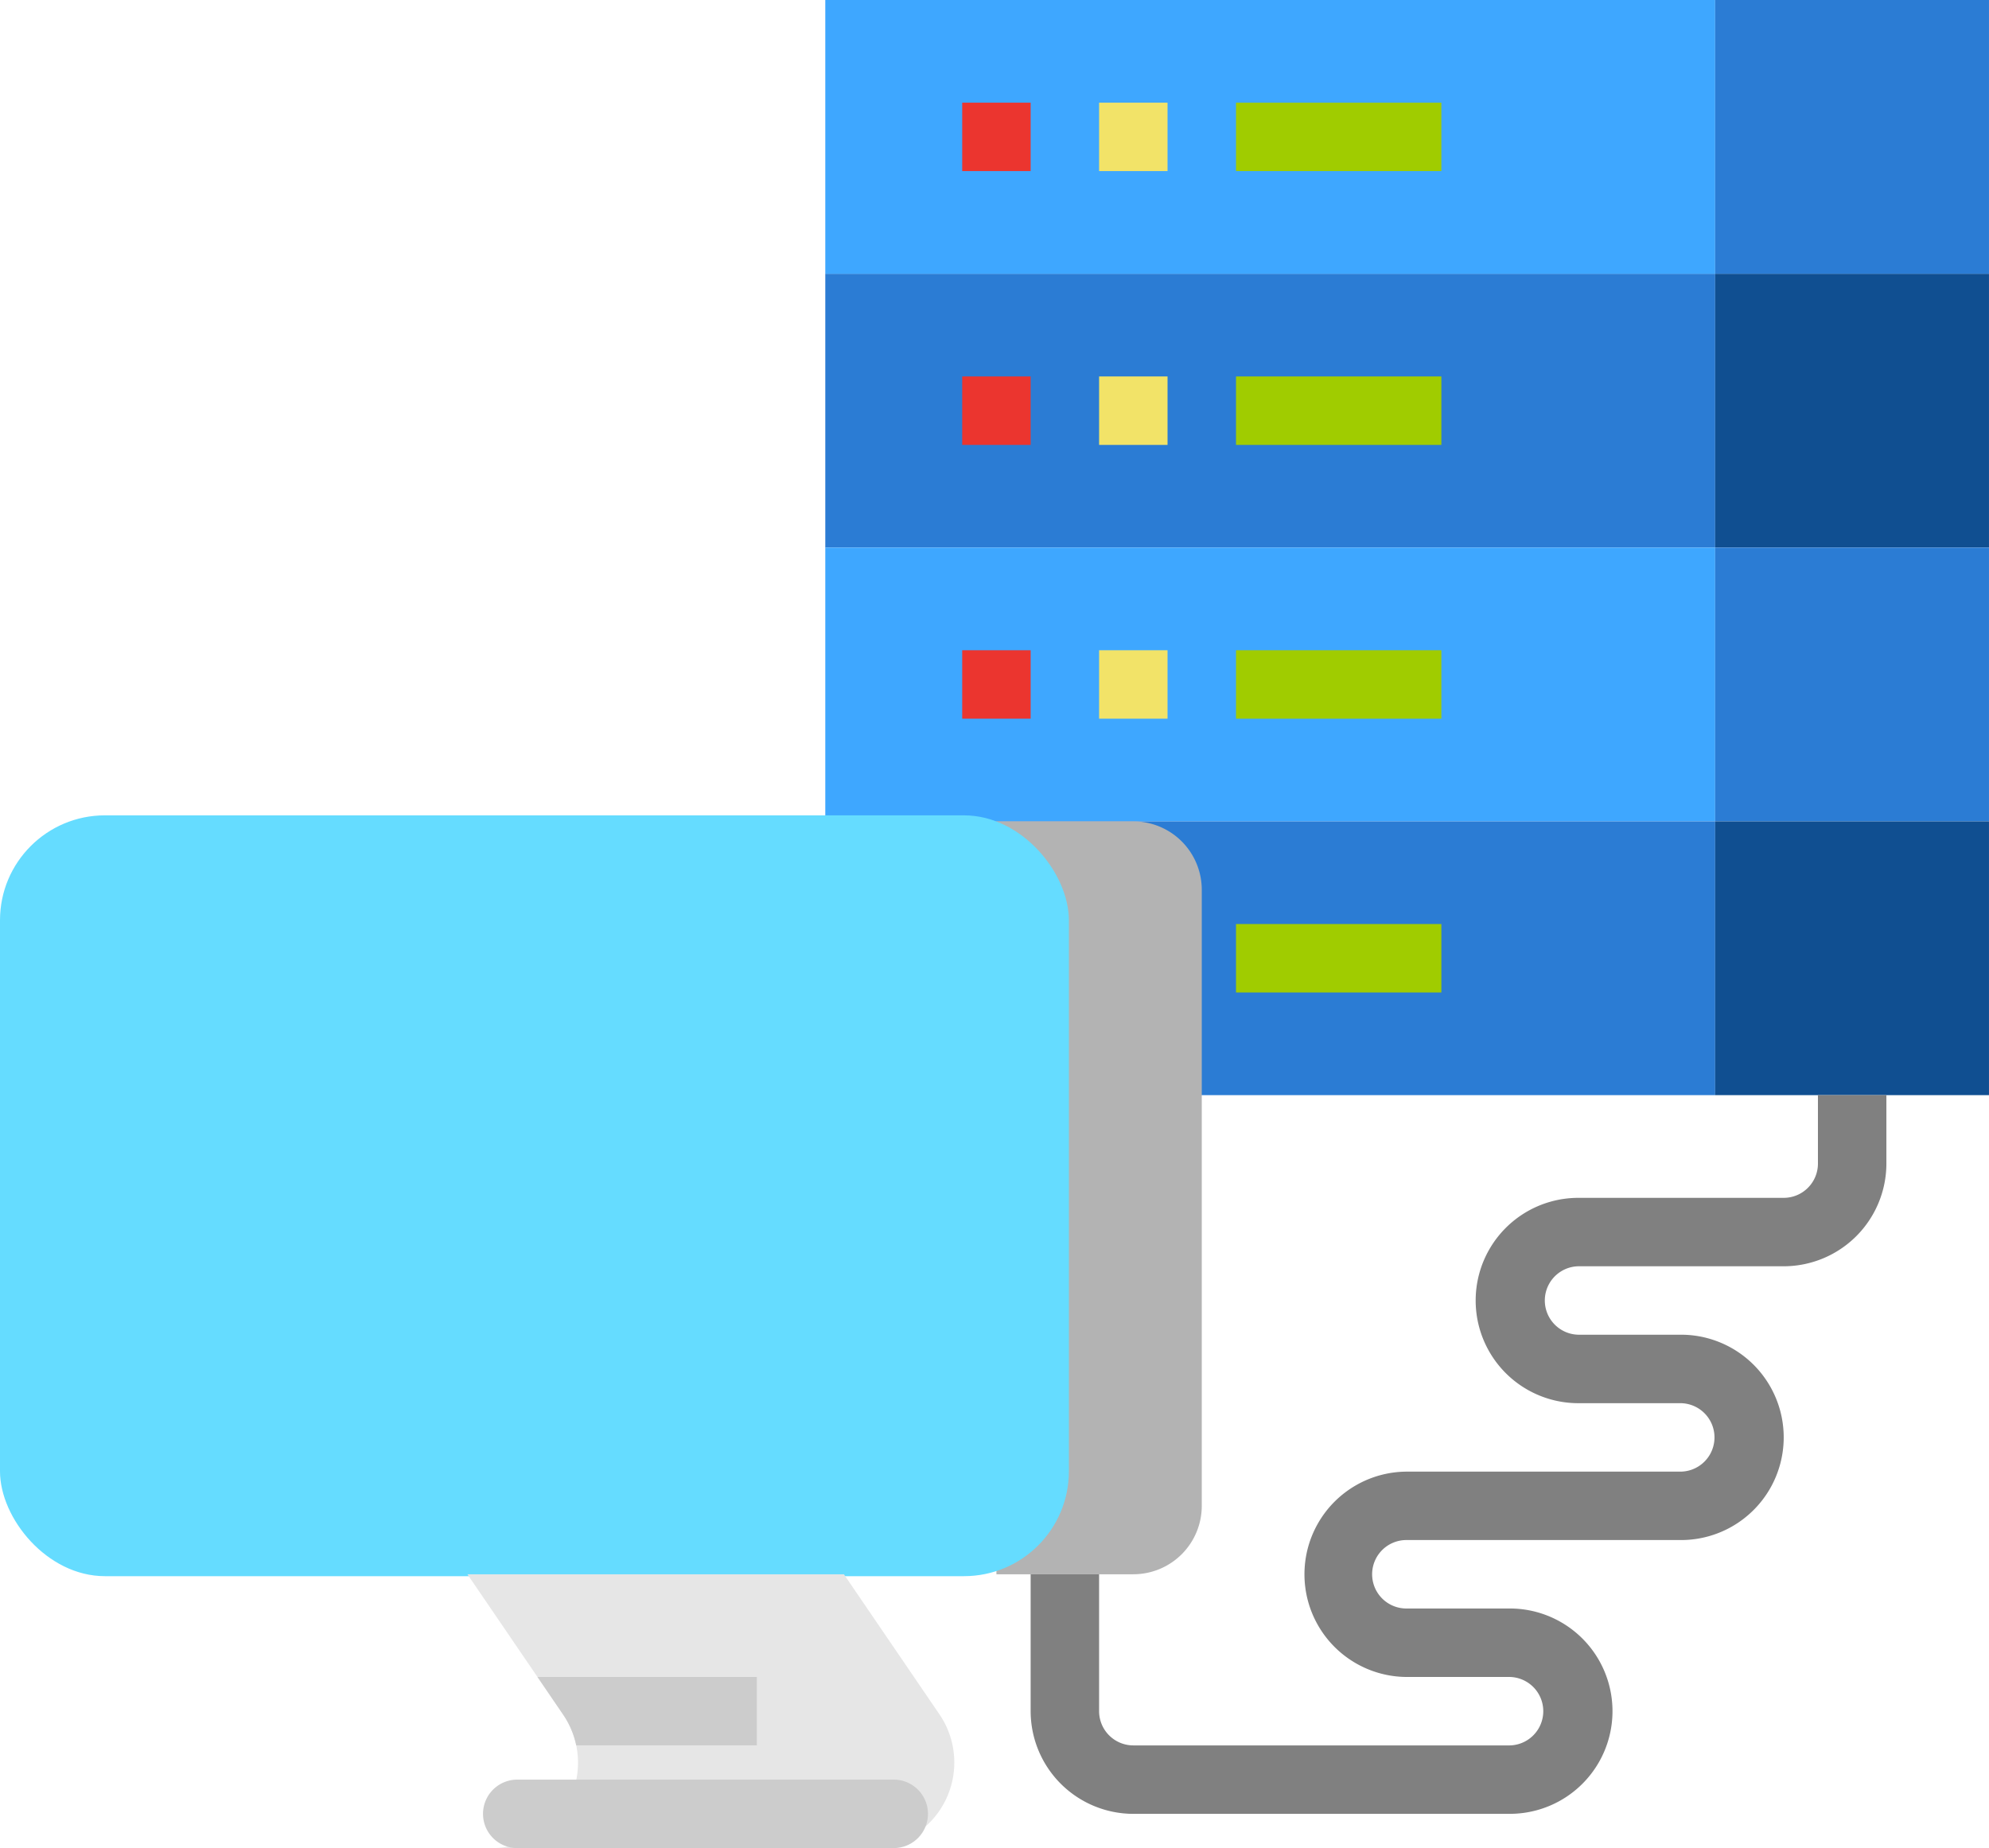
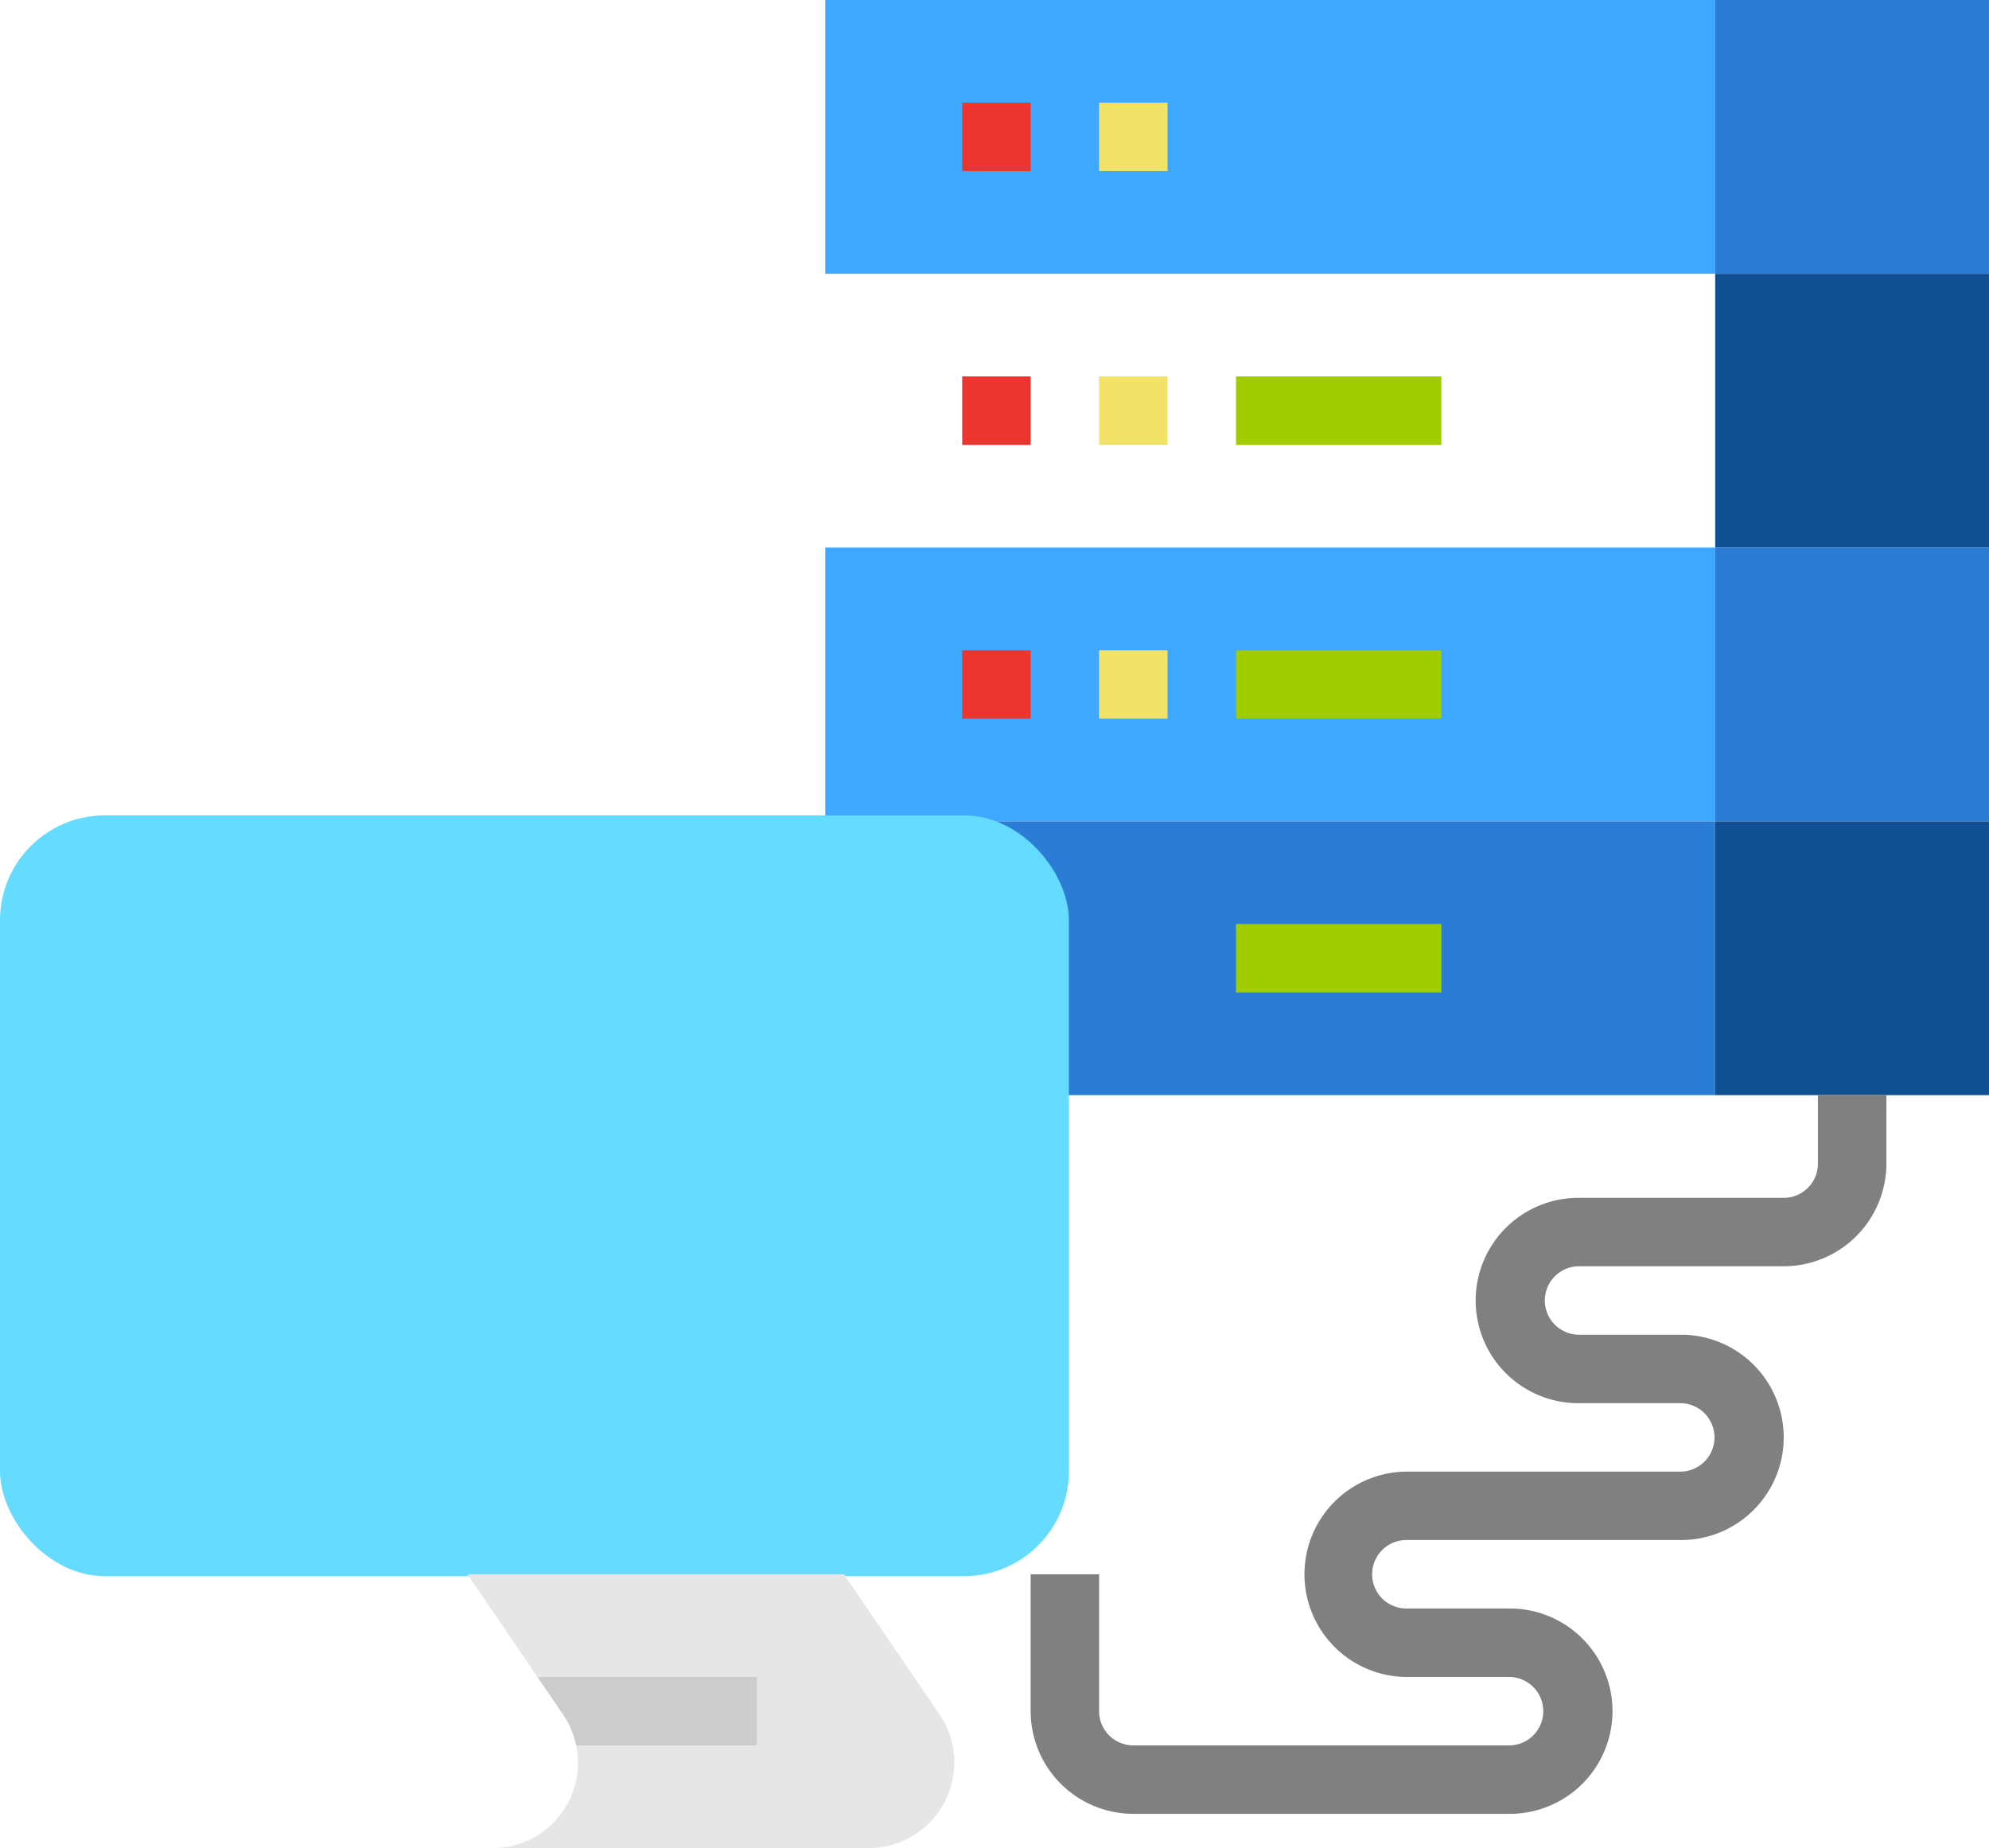
<svg xmlns="http://www.w3.org/2000/svg" width="113.765" height="105.714" viewBox="0 0 113.765 105.714">
  <g id="risk-tab-four" transform="translate(-23.788 -40)">
-     <path id="Path_26843" data-name="Path 26843" d="M216,104h50.9v15.661H216Z" transform="translate(-145.008 -48.339)" fill="#2b7cd4" />
    <path id="Path_26844" data-name="Path 26844" d="M424,104h15.661v15.661H424Z" transform="translate(-302.109 -48.339)" fill="#104f91" />
    <path id="Path_26845" data-name="Path 26845" d="M216,168h50.9v15.661H216Z" transform="translate(-145.008 -96.677)" fill="#3ea7ff" />
    <path id="Path_26846" data-name="Path 26846" d="M424,168h15.661v15.661H424Z" transform="translate(-302.109 -96.677)" fill="#2b7cd4" />
    <path id="Path_26847" data-name="Path 26847" d="M216,232h50.9v15.661H216Z" transform="translate(-145.008 -145.016)" fill="#2b7cd4" />
    <path id="Path_26848" data-name="Path 26848" d="M424,232h15.661v15.661H424Z" transform="translate(-302.109 -145.016)" fill="#104f91" />
    <path id="Path_26849" data-name="Path 26849" d="M216,40h50.9V55.661H216Z" transform="translate(-145.008)" fill="#3ea7ff" />
    <path id="Path_26850" data-name="Path 26850" d="M424,40h15.661V55.661H424Z" transform="translate(-302.109)" fill="#2b7cd4" />
    <path id="Path_26851" data-name="Path 26851" d="M312,256h11.746v3.915H312Z" transform="translate(-217.516 -163.143)" fill="#a0cc00" />
    <path id="Path_26852" data-name="Path 26852" d="M248,192h3.915v3.915H248Z" transform="translate(-169.177 -114.804)" fill="#eb352f" />
    <path id="Path_26853" data-name="Path 26853" d="M280,192h3.915v3.915H280Z" transform="translate(-193.347 -114.804)" fill="#f2e368" />
    <path id="Path_26854" data-name="Path 26854" d="M312,192h11.746v3.915H312Z" transform="translate(-217.516 -114.804)" fill="#a0cc00" />
    <path id="Path_26855" data-name="Path 26855" d="M248,128h3.915v3.915H248Z" transform="translate(-169.177 -66.466)" fill="#eb352f" />
    <path id="Path_26856" data-name="Path 26856" d="M280,128h3.915v3.915H280Z" transform="translate(-193.347 -66.466)" fill="#f2e368" />
    <path id="Path_26857" data-name="Path 26857" d="M312,128h11.746v3.915H312Z" transform="translate(-217.516 -66.466)" fill="#a0cc00" />
    <path id="Path_26858" data-name="Path 26858" d="M248,64h3.915v3.915H248Z" transform="translate(-169.177 -18.127)" fill="#eb352f" />
    <path id="Path_26859" data-name="Path 26859" d="M280,64h3.915v3.915H280Z" transform="translate(-193.347 -18.127)" fill="#f2e368" />
-     <path id="Path_26860" data-name="Path 26860" d="M312,64h11.746v3.915H312Z" transform="translate(-217.516 -18.127)" fill="#a0cc00" />
-     <path id="Path_26861" data-name="Path 26861" d="M256,232h7.831a3.915,3.915,0,0,1,3.915,3.915v35.238a3.915,3.915,0,0,1-3.915,3.915H256Z" transform="translate(-175.22 -145.016)" fill="#b3b3b3" />
    <rect id="Rectangle_2237" data-name="Rectangle 2237" width="61.137" height="43.521" rx="6" transform="translate(23.788 86.64)" fill="#65dcff" />
    <path id="Path_26862" data-name="Path 26862" d="M155.314,423.661H133.779a4.881,4.881,0,0,0,4.043-7.652l-1.456-2.136L132.36,408h21.534l5.462,8.009a4.894,4.894,0,0,1-4.043,7.652Z" transform="translate(-81.836 -277.947)" fill="#e6e6e6" />
    <path id="Path_26863" data-name="Path 26863" d="M161.276,432v3.915H150.947a4.9,4.9,0,0,0-.761-1.779L148.73,432Z" transform="translate(-94.2 -296.074)" fill="#ccc" />
-     <path id="Path_26864" data-name="Path 26864" d="M137.958,456h21.534a1.958,1.958,0,0,1,1.958,1.958h0a1.958,1.958,0,0,1-1.958,1.958H137.958A1.958,1.958,0,0,1,136,457.958h0A1.958,1.958,0,0,1,137.958,456Z" transform="translate(-84.585 -314.201)" fill="#ccc" />
    <path id="Path_26865" data-name="Path 26865" d="M291.407,337.111H269.873A5.88,5.88,0,0,1,264,331.238v-7.831h3.915v7.831a1.96,1.96,0,0,0,1.958,1.958h21.534a1.958,1.958,0,0,0,0-3.915h-5.873a5.873,5.873,0,0,1,0-11.746H301.2a1.958,1.958,0,0,0,0-3.915h-5.873a5.873,5.873,0,1,1,0-11.746h11.746a1.96,1.96,0,0,0,1.958-1.958V296h3.915v3.915a5.88,5.88,0,0,1-5.873,5.873H295.323a1.958,1.958,0,0,0,0,3.915H301.2a5.873,5.873,0,0,1,0,11.746H285.534a1.958,1.958,0,1,0,0,3.915h5.873a5.873,5.873,0,1,1,0,11.746Z" transform="translate(-181.262 -193.354)" fill="gray" />
  </g>
</svg>